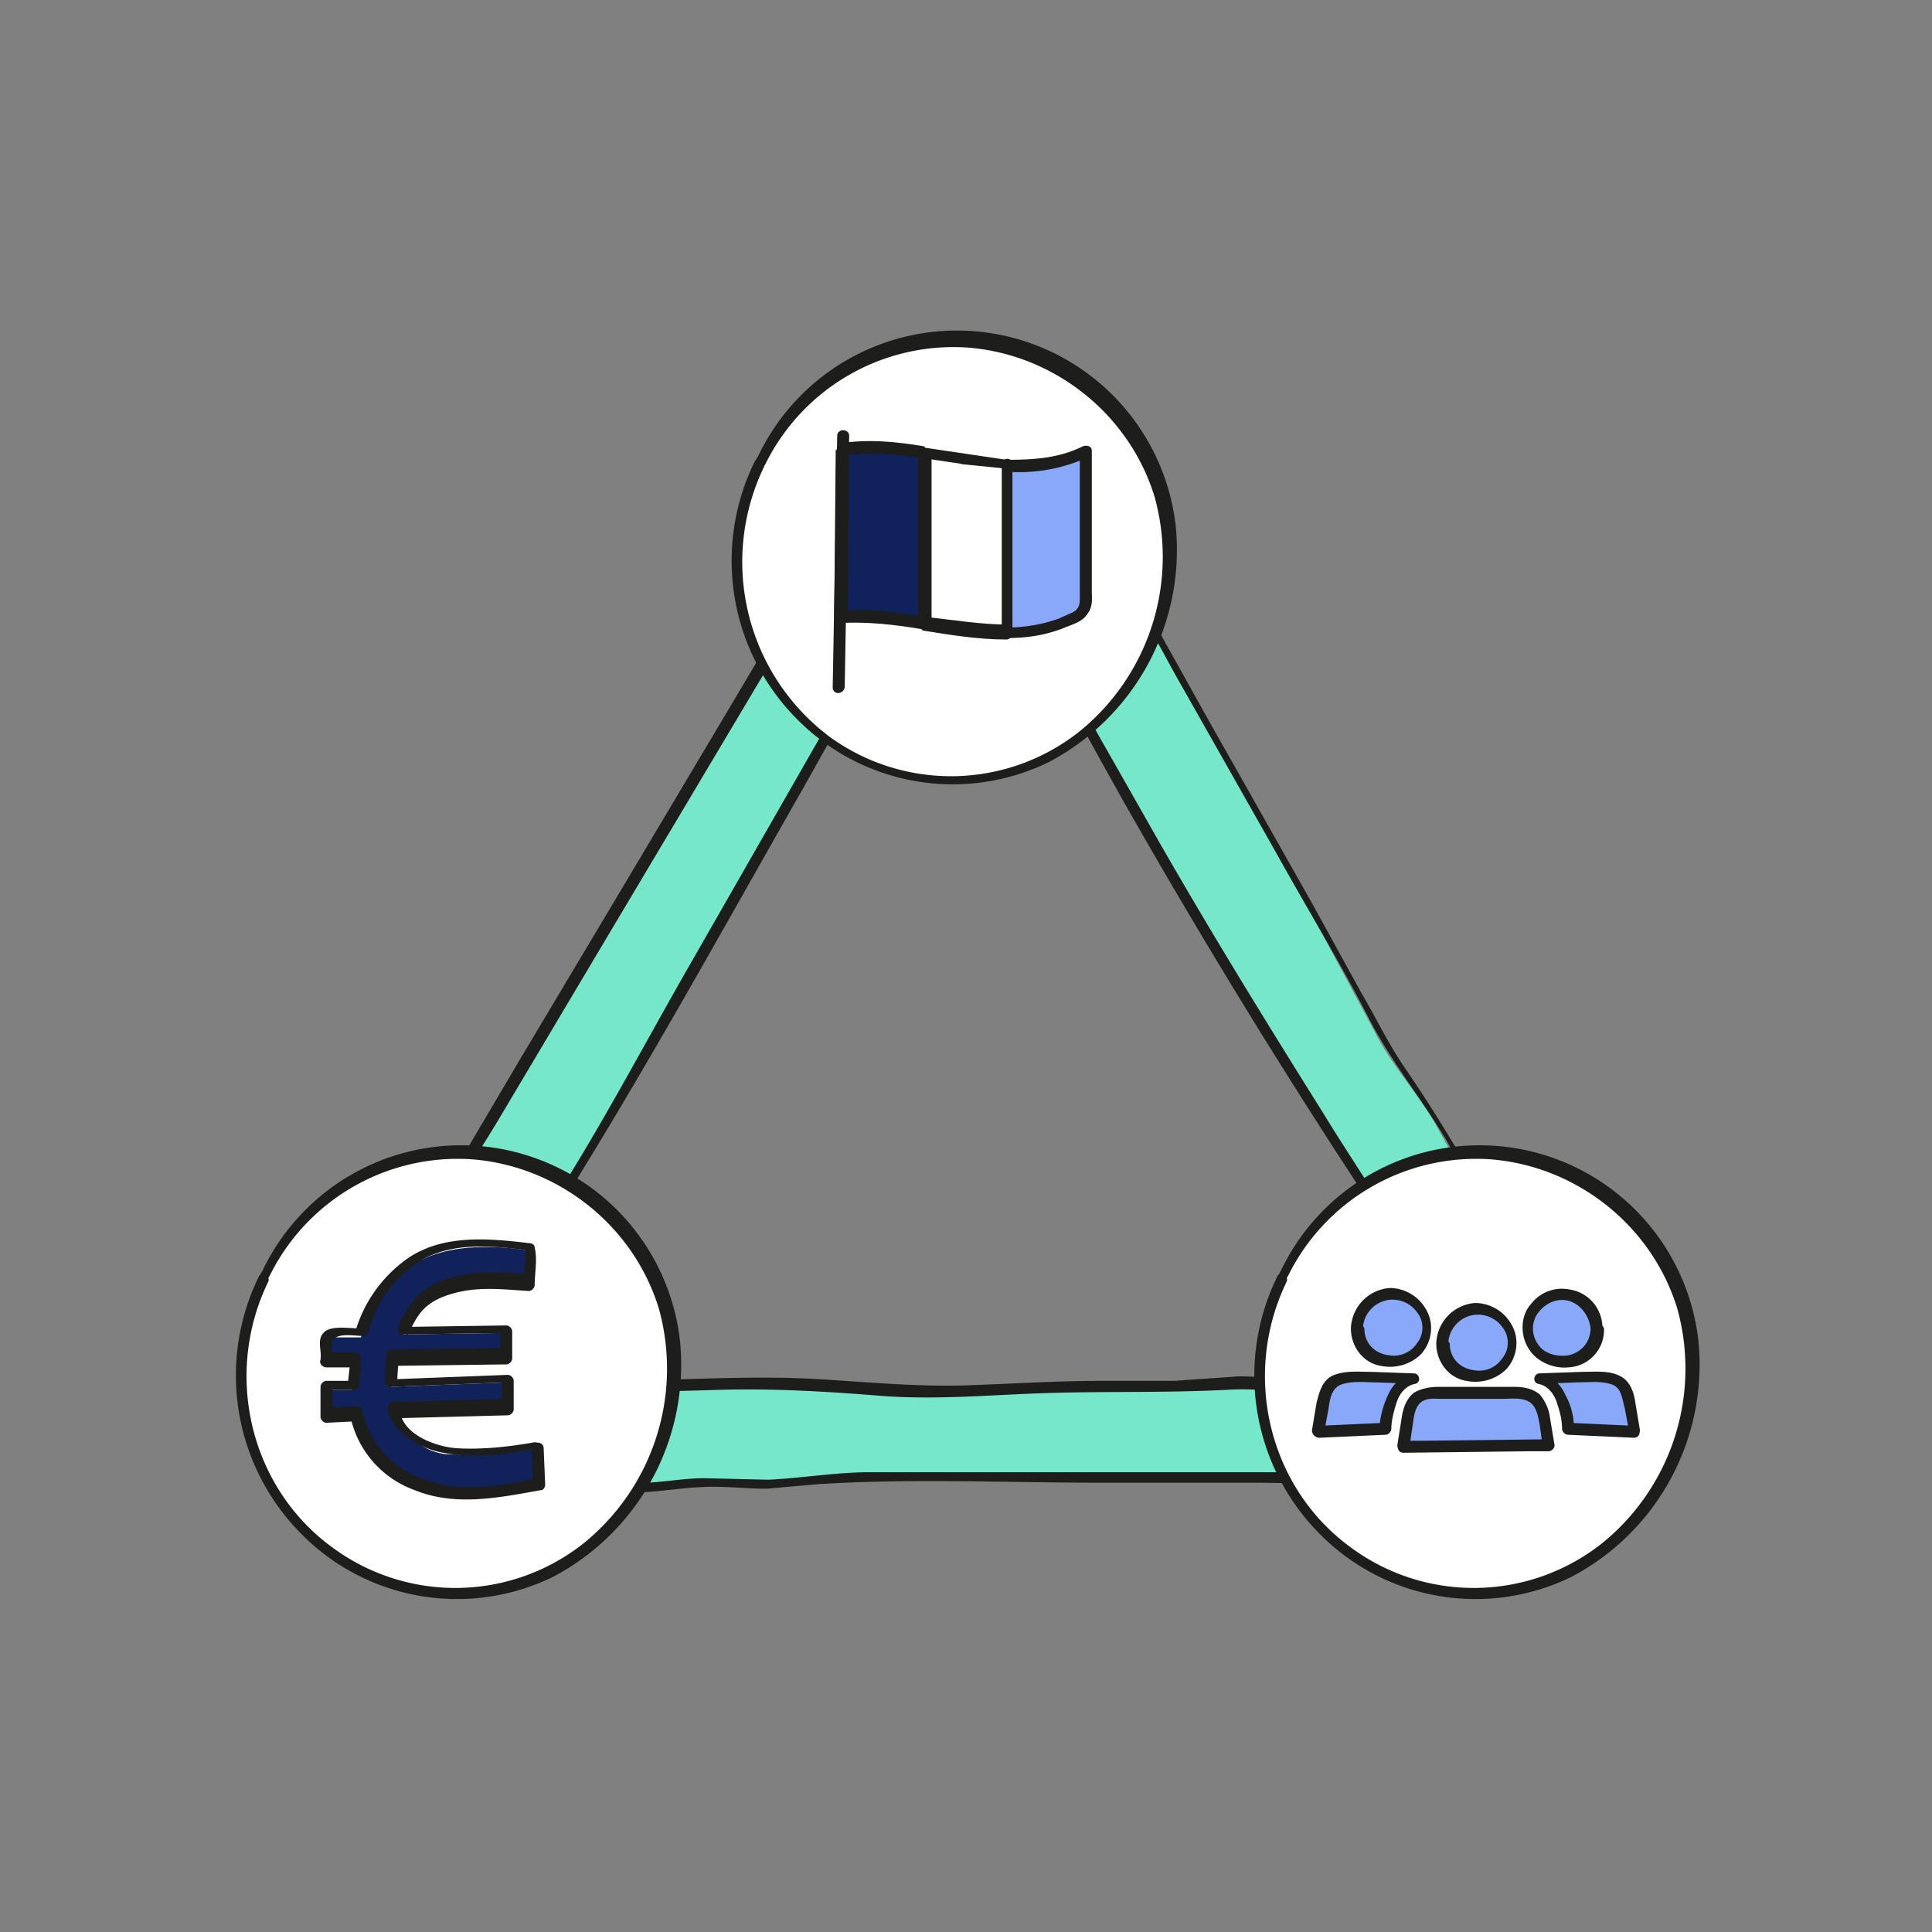
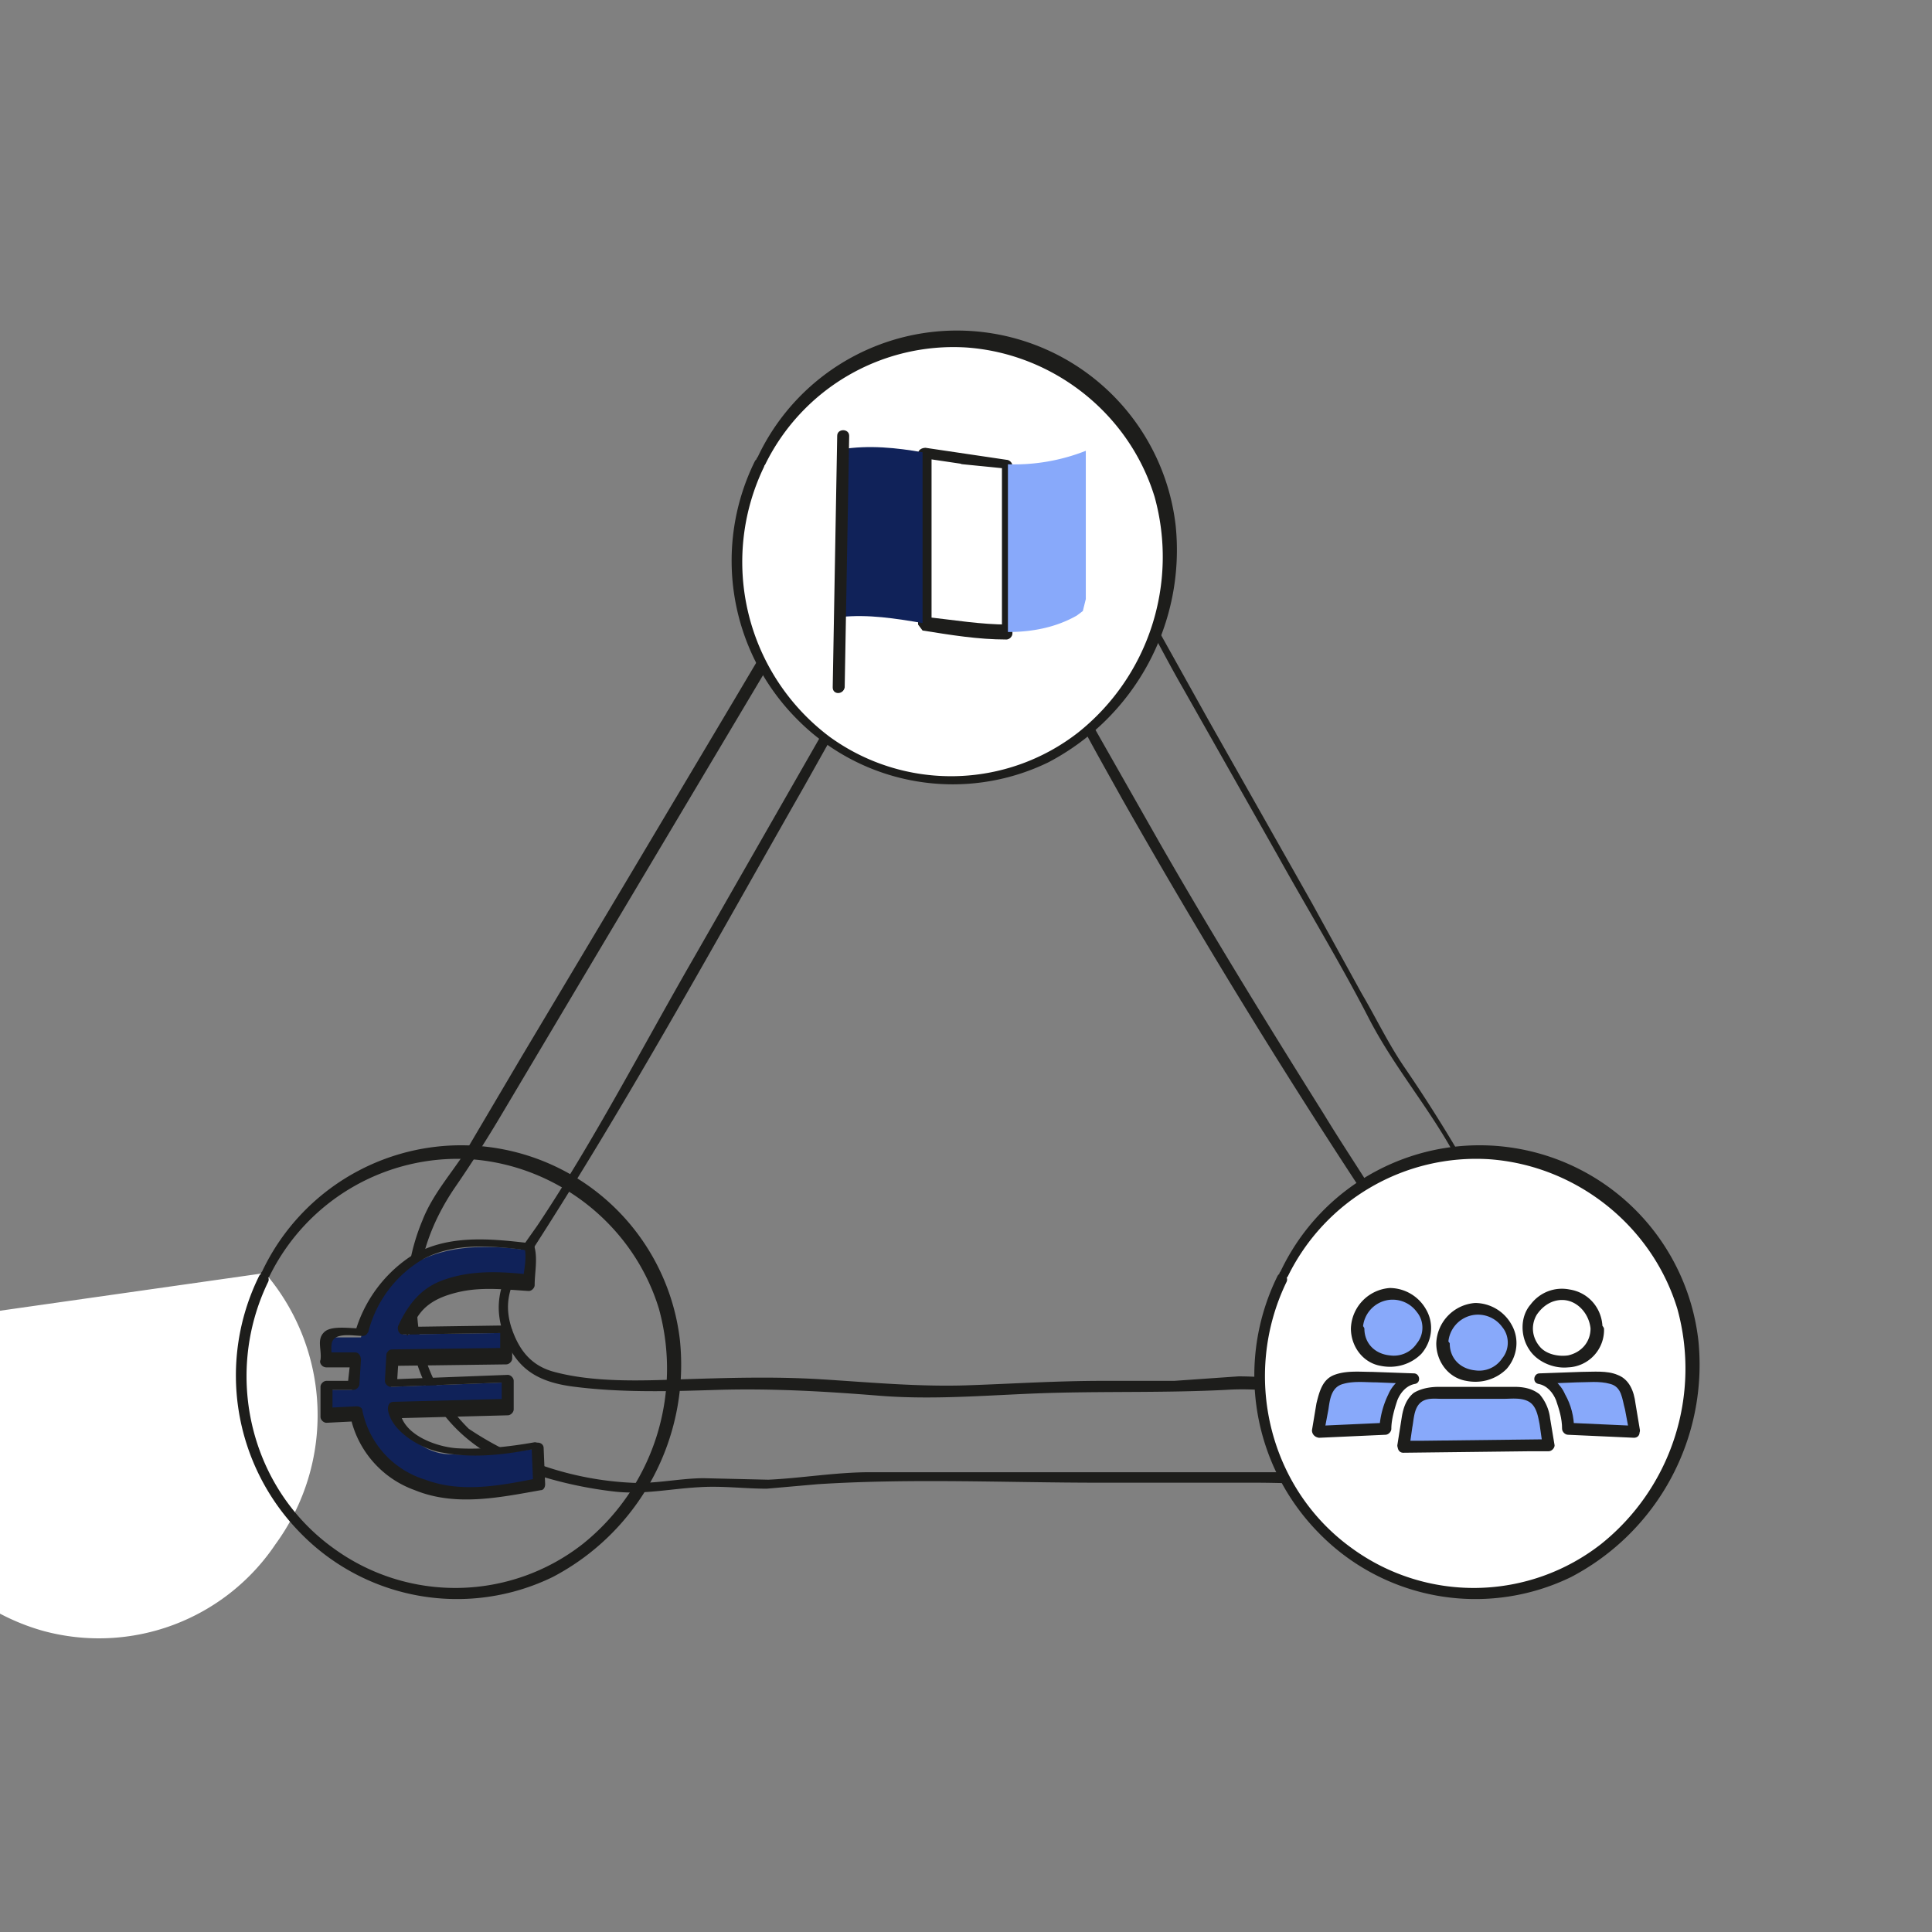
<svg xmlns="http://www.w3.org/2000/svg" version="1.1" id="Calque_1" x="0" y="0" viewBox="0 0 129 129" style="enable-background:new 0 0 129 129" xml:space="preserve">
  <rect x="0" y="0" width="129" height="129" fill="#808080" stroke="none" />
  <style>.st1{fill:#1d1d1b}.st2{fill:#fff}.st3{fill:#102259}.st4{fill:#88a9fa}</style>
-   <path d="m99.3 81.3-3.6-6.5c-1-1.7-2.9-3.9-3.8-5.7l-3.7-6.9-12.5-22.1a14.3 14.3 0 0 0-6.1-6.3 13 13 0 0 0-9.5-.6c-1.2.4-2.8 1.7-3.7 2.5-.8.7-1.4 1.6-2 2.6L42.9 57.8 31.5 77c-1 1.7-2.4 3.1-3.1 4.9-.6 1.5-.9 3.2-1 4.8-.1 3.3 1 6.8 3.5 9.1 2.4 2.2 5.7 2.9 8.9 3.5 1.9.4 4.1.2 6-.1 1.6-.2 5.1.2 6.6-.1 1.8-.4 8-.4 9.8-.4h24.5c2.3 0 4.7.1 6.9-.5 7.6-2.1 9-10.7 5.7-16.9zm-4.4 8.4-1.2 1.4c-1.9 2.1-4.3 1.7-9 1.3-2.6-.2-5 .3-7.6.2-3.8-.1-7.7-.1-11.5.2-3.4.3-6.9 0-10.3-.3-5.2-.5-10.4.3-15.6-.2-1.2-.1-3.1-.2-4.2-1-1-.7-1.5-2.3-1.8-3.4-.4-1.7.8-3.3 1.8-4.7 1.4-2 2.6-4 3.8-6.1 6.6-11.5 13.6-23.5 20-35.1 1.3-1.6 2.9-3.2 4.9-3.3 1.7-.1 3.3.9 4.3 2.2 1.1 1.3 1.7 2.9 2.5 4.4 1.3 2.8 2.8 5.4 4.3 8.1 5.1 9 10.5 17.8 16.1 26.5 1.7 2.7 3.6 5.6 3.8 8.8-.1.2-.1.7-.3 1z" style="fill:#76e8c9" />
  <path class="st1" d="M99.7 81.1a98 98 0 0 0-5.9-9.8c-1.1-1.6-1.9-3.3-2.9-5l-3.3-6-6.9-12.2-3.4-6.1c-1-1.7-1.9-3.5-3.1-5a12.6 12.6 0 0 0-9.3-4.8c-3.5-.3-6.5 1-9 3.4-1.4 1.4-2.3 3.4-3.3 5.1l-3.5 5.9-7.2 12.1-7.1 11.9-3.6 6.1c-1 1.6-2.3 3-3 4.8a13.6 13.6 0 0 0 0 10.5c1.4 3.3 4 5.3 7.4 6.4 1.8.6 3.7 1 5.5 1.2 1.9.2 3.7-.2 5.6-.3 1.5-.1 3 .1 4.5.1l3.4-.3c6.3-.4 12.6-.1 18.8-.1h10.4c3.9 0 8.1.5 11.8-1.1 5.1-2.2 6.8-7.9 5.7-13.1l-1.6-3.7c-.2-.4-.9-.1-.6.4 2.4 4.8 2.4 11.5-2.4 14.9-3.1 2.2-7.2 2-10.8 1.9H58.1c-2.3 0-4.6.4-6.8.5l-4.3-.1c-1.6 0-3.3.4-4.9.3a21.3 21.3 0 0 1-10.8-3.6A11.6 11.6 0 0 1 28 85.2c.3-2.1 1.1-4 2.3-5.8a85 85 0 0 0 3.2-5l6.6-11.1 13.1-22c1.9-3.2 3.8-6.8 7.7-8 3.8-1.1 8.6-.2 11.6 2.6 2.8 2.7 4.5 6.6 6.4 9.9l6.4 11.3c2 3.6 4.2 7.2 6.1 10.9 1.6 3.1 3.8 5.7 5.5 8.7l2.5 4.7c-.2.5.5.1.3-.3z" />
  <path class="st1" d="M94.5 89.5c-1.2 1.5-2.3 2.6-4.3 2.7-2.5.2-5-.3-7.5-.3l-4.3.3h-4.8c-3.1 0-6.1.2-9.1.3-3.2.1-6.4-.2-9.6-.4-3.2-.2-6.3-.1-9.5 0-2.7.1-5.8.2-8.4-.5-1.5-.4-2.3-1.4-2.8-2.8-.6-1.7-.2-3 .8-4.5C41.7 74 47.6 63.2 53.7 52.5l4.6-8.2c1.4-2.5 3.5-6.1 6.9-5.4 3 .6 4.3 3.8 5.4 6.3 1.3 2.8 2.8 5.4 4.3 8.1a469.5 469.5 0 0 0 16.4 26.8c.8 1.3 1.7 2.6 2.3 4 .6 1.5 1.7 4 .9 5.4-.2.4.4.8.6.4 1.1-2.1-.6-5.3-1.5-7.1-1.6-2.9-3.5-5.6-5.2-8.4-3.7-5.9-7.4-11.9-10.9-18l-5-8.8c-1.4-2.6-2.3-5.9-4.6-7.9a5 5 0 0 0-6.2-.6c-2.5 1.6-3.7 4.3-5.1 6.9L46.3 64c-3.4 5.9-6.6 12.1-10.4 17.8-1.6 2.3-3.3 4.3-2.3 7.2.8 2.4 2.3 3.3 4.8 3.6 3.2.4 6.4.3 9.6.2 3.6-.1 7.1.1 10.8.4 3.9.3 7.7-.1 11.6-.2 3.8-.1 7.6 0 11.5-.2 3-.2 6 .6 9 .2 2-.3 3.2-1.5 4.4-3.1.2-.4-.5-.7-.8-.4z" />
  <path class="st2" d="M50.8 30.8c2.1-4.2 6.4-7.3 11-7.9s9.6 1.3 12.7 4.8a14.5 14.5 0 0 1 .7 18.1 14.2 14.2 0 0 1-15.5 5.8c-4.1-1.1-7.7-4.2-9.4-8.1s-1.6-8.6.3-12.4" />
  <path class="st1" d="M51.1 31a14 14 0 0 1 13.4-7.8c5.8.4 10.9 4.4 12.6 10A15 15 0 0 1 72 48.9a13.8 13.8 0 0 1-16.6.3 14.6 14.6 0 0 1-4.4-18c.2-.4-.4-.8-.6-.4A15 15 0 0 0 53.2 48 14.6 14.6 0 0 0 70 50.9a16 16 0 0 0 8.5-15.8 14.7 14.7 0 0 0-27.9-4.6c-.4.5.3.9.5.5z" />
-   <path class="st2" d="M17.7 85c2.1-4.2 6.4-7.3 11-7.9 4.7-.6 9.6 1.3 12.7 4.8a14.6 14.6 0 0 1 .7 18.1 14.2 14.2 0 0 1-15.5 5.8 14.6 14.6 0 0 1-9.4-8.1 15 15 0 0 1 .3-12.4" />
+   <path class="st2" d="M17.7 85a14.6 14.6 0 0 1 .7 18.1 14.2 14.2 0 0 1-15.5 5.8 14.6 14.6 0 0 1-9.4-8.1 15 15 0 0 1 .3-12.4" />
  <path class="st1" d="M18 85.2a14 14 0 0 1 13.4-7.8c5.8.4 10.9 4.4 12.6 10a15 15 0 0 1-5.1 15.7 13.8 13.8 0 0 1-16.6.3c-5.6-4-7.4-11.6-4.4-17.8.2-.4-.4-.8-.6-.4a15 15 0 0 0 2.8 17.2 14.6 14.6 0 0 0 16.8 2.9 16 16 0 0 0 8.5-15.8 14.7 14.7 0 0 0-27.9-4.6c-.3.3.3.7.5.3z" />
  <path class="st2" d="M85.7 85c2.1-4.2 6.4-7.3 11-7.9 4.7-.6 9.6 1.3 12.7 4.8a14.6 14.6 0 0 1 .7 18.1 14.2 14.2 0 0 1-15.5 5.8c-4.1-1.1-7.7-4.2-9.4-8.1s-1.6-8.6.3-12.4" />
  <path class="st1" d="M86 85.2a14 14 0 0 1 13.4-7.8c5.8.4 10.9 4.4 12.6 10a15 15 0 0 1-5.1 15.7 13.8 13.8 0 0 1-16.6.3c-5.6-4-7.4-11.6-4.4-17.8.2-.4-.4-.8-.6-.4a15 15 0 0 0 2.8 17.2 14.6 14.6 0 0 0 16.8 2.9 16 16 0 0 0 8.5-15.8 14.7 14.7 0 0 0-27.9-4.6c-.3.3.3.7.5.3z" />
  <path class="st3" d="M35.8 96.7c-2.1.4-3.7.5-5.8.4-.7 0-1.5-.3-2-.7-.7-.5-1.5-1.1-1.7-2l6.9-.2h.7v-1.9l-7.8.3v-.9l.1-.8 7-.1h.6V89l-6.9.1.5-.9c.5-.8 1-1.4 1.8-1.8 2-.9 3.9-.7 6.1-.5l.1-2.2-.1-.2a17 17 0 0 0-3.9-.2c-1.3.1-2.6.4-3.8 1.1a8.6 8.6 0 0 0-3.5 4.9h-1.7l-.5.1c-.3.2-.3.5-.3.8v.9h2v.2l-.1 1.5h-1.8v2l2-.1.3 1.1a6.8 6.8 0 0 0 5.3 4c2.2.4 4.4 0 6.6-.4l-.1-2.7z" />
  <path class="st1" d="M35.7 96.3c-1.7.3-3.5.5-5.2.4-1.4-.1-3.6-.9-3.8-2.5l-.4.5 7.6-.2c.2 0 .4-.2.4-.4v-1.9c0-.2-.2-.4-.4-.4l-7.8.3.4.4.1-1.6-.4.3 7.6-.1c.2 0 .4-.2.4-.4v-1.8c0-.2-.2-.4-.4-.4l-6.9.1.3.6c.3-.6.6-1.3 1.1-1.8.6-.6 1.4-.9 2.2-1.1 1.6-.4 3.2-.2 4.8-.1.2 0 .4-.2.4-.4 0-.8.2-1.7 0-2.5 0-.2-.2-.3-.4-.3-2.6-.3-5.5-.6-7.9.9a9.1 9.1 0 0 0-3.7 5.1l.4-.3c-.7 0-1.9-.2-2.4.2-.6.5-.2 1.2-.3 1.9-.1.2.1.5.4.5h2l-.4-.5-.2 1.8.4-.4h-1.8c-.2 0-.4.2-.4.4v2c0 .2.2.4.4.4l2-.1-.4-.3a6.7 6.7 0 0 0 4.3 4.9c2.7 1.1 5.6.5 8.4 0 .2 0 .3-.2.3-.4l-.1-2.4c0-.5-.8-.5-.8 0l.1 2.4.3-.4c-2.5.5-5.1 1-7.5.1a6.1 6.1 0 0 1-4.2-4.6c0-.2-.2-.3-.4-.3l-2 .1.4.4v-2l-.4.4h1.8c.2 0 .4-.2.4-.4l.1-1.6c0-.2-.1-.5-.4-.5h-2l.4.5c.1-.5-.1-1.1.2-1.4.4-.4 1.4-.2 1.9-.2.2 0 .3-.1.4-.3a7.9 7.9 0 0 1 3.6-4.8c2.2-1.2 4.8-.9 7.2-.6l-.4-.3c.2.7 0 1.6-.1 2.3l.4-.4c-1.8-.2-3.7-.3-5.5.3-1.6.5-2.5 1.6-3.2 3.1-.1.2 0 .6.3.6l6.9-.1-.4-.4v1.8l.4-.4-7.6.1c-.2 0-.3.1-.4.3l-.1 1.8c0 .2.2.4.4.4l7.8-.3-.4-.4v1.9l.4-.4-7.6.2c-.3 0-.4.2-.4.5.2 1.5 2.3 2.7 3.7 2.9 2.1.4 4.3.1 6.3-.3.5.3.3-.4-.2-.4z" />
-   <path class="st2" d="m64.4 30.7-2.7-.4v11.4l2.4.4 3.1.2V31.1l-2.8-.4z" />
  <path class="st1" d="m64.5 30.3-2.7-.4c-.2 0-.5.1-.5.4v11.4l.3.4c1.9.3 3.7.6 5.6.6.2 0 .4-.2.4-.4V31.1c0-.2-.2-.4-.4-.4l-2.7-.4c-.5-.1-.7.7-.2.7l3 .3-.4-.4v11.2l.4-.4c-1.8 0-3.6-.3-5.4-.5l.3.4V30.2l-.5.4 2.7.4c.4.1.6-.6.1-.7z" />
  <path class="st3" d="m56.2 30-.1 11.2c1.9-.2 3.7.1 5.5.4V30.2c-1.7-.3-3.6-.5-5.4-.2z" />
-   <path class="st1" d="m56.2 30.4-.4-.4-.1 11.2c0 .2.2.4.4.4 1.8-.1 3.6.1 5.4.4.2 0 .5-.1.5-.4V30.2l-.3-.4c-1.8-.3-3.7-.5-5.6-.2-.3.1-.3.8.1.8 1.8-.2 3.6-.1 5.4.2l-.3-.4v11.4l.5-.4c-1.9-.3-3.7-.6-5.6-.4l.4.4.1-11.2c0-.2-.2-.4-.4-.4-.5 0-.6.8-.1.8z" />
  <path class="st4" d="M67.3 31v11.2c1.6 0 3.2-.3 4.6-1.1l.4-.3.2-.8v-9.9a13 13 0 0 1-5.2.9z" />
-   <path class="st1" d="M66.9 31v11.2c0 .2.2.4.4.4 1.3 0 2.6-.2 3.8-.7.5-.2 1.2-.4 1.5-.9.4-.5.3-1.1.3-1.6v-9.3c0-.3-.3-.4-.6-.3-1.6.8-3.3.9-5 .9-.5 0-.5.7 0 .8a11 11 0 0 0 5.4-1l-.6-.3V40c0 .4-.1.7-.5.9l-.9.4c-1.1.4-2.3.6-3.5.6l.4.4V31.1c.1-.6-.7-.6-.7-.1z" />
  <path class="st4" d="M56.3 29.1 56 45.9" />
  <path class="st1" d="m55.9 29.1-.3 16.8c0 .5.7.5.8 0l.3-16.8c0-.5-.8-.5-.8 0z" />
  <path class="st4" d="m88 95.6.3-1.8c.1-.5.2-1.1.6-1.4.4-.4 1.1-.4 1.7-.4l3.8.1c-.5.1-1 .5-1.3 1s-.4.9-.5 1.5l-.1.8-4.5.2z" />
  <path class="st1" d="m88.4 95.7.3-1.6c.1-.7.2-1.5 1-1.7.7-.2 1.5-.1 2.2-.1l2.5.1-.1-.7c-.7.2-1.3.7-1.6 1.4a6 6 0 0 0-.6 2.3l.4-.4-4.4.2c-.5 0-.5.8 0 .8l4.4-.2c.2 0 .4-.2.4-.4 0-.6.2-1.3.4-1.9.2-.5.6-1 1.2-1.1.4-.1.3-.7-.1-.7l-2.8-.1c-.8 0-1.7-.1-2.5.2-.8.3-1 1.1-1.2 1.9l-.3 1.8c0 .5.7.7.8.2z" />
  <path class="st4" d="M90.6 88.7c0 .4.1.8.3 1.1 1 1.7 3.7 1.4 4.3-.5.6-2.3-2.2-3.8-3.9-2.2a2 2 0 0 0-.7 1.6z" />
  <path class="st1" d="M90.2 88.7c0 1.2.8 2.3 2 2.5 1 .2 2-.1 2.7-.8.7-.8.9-2 .3-3a2.8 2.8 0 0 0-2.4-1.4 2.8 2.8 0 0 0-2.6 2.7c0 .5.7.5.8 0a2 2 0 0 1 1.7-1.9 2 2 0 0 1 1.9.8c.5.6.5 1.5 0 2.1-.4.6-1.1.9-1.8.8-1-.1-1.7-.8-1.7-1.8-.2-.5-.9-.5-.9 0z" />
  <path class="st4" d="m109.1 95.6-.3-1.8c-.1-.5-.2-1.1-.6-1.4-.4-.4-1.1-.4-1.7-.4l-3.8.1c.5.1 1 .5 1.3 1s.4.9.5 1.5l.1.8 4.5.2z" />
  <path class="st1" d="m109.5 95.5-.3-1.8c-.1-.8-.4-1.6-1.2-1.9-.7-.3-1.6-.2-2.4-.2l-2.8.1c-.4 0-.5.6-.1.7.6.1 1 .6 1.2 1.1.2.6.4 1.2.4 1.9 0 .2.2.4.4.4l4.4.2c.5 0 .5-.7 0-.8l-4.4-.2.4.4c0-.8-.2-1.6-.6-2.3-.3-.7-.9-1.2-1.6-1.4l-.1.7 2.5-.1c.7 0 1.5-.1 2.2.1.8.2.8 1 1 1.7l.3 1.6c0 .5.7.3.7-.2z" />
-   <path class="st4" d="M106.5 88.7c0 .4-.1.8-.3 1.1-1 1.7-3.7 1.4-4.3-.5-.6-2.3 2.2-3.8 3.9-2.2.5.4.7 1 .7 1.6z" />
  <path class="st1" d="M106.2 88.7c0 .9-.6 1.6-1.5 1.8-.7.1-1.5-.1-1.9-.6-.5-.6-.6-1.4-.2-2.1.4-.6 1-1 1.7-1 1 0 1.8.9 1.9 1.9 0 .5.8.5.8 0 0-1.3-.9-2.4-2.2-2.6-1-.2-2 .2-2.6 1-.7.8-.7 2.1-.1 3 .5.8 1.6 1.3 2.6 1.2a2.5 2.5 0 0 0 2.4-2.6c-.2-.5-.9-.5-.9 0z" />
  <path class="st4" d="m93.7 96.6.3-1.8c.1-.5.2-1.1.6-1.4.4-.4 1.1-.4 1.7-.4h4.7c.6 0 1.3.1 1.7.5.3.3.4.7.5 1.2l.3 1.8-9.8.1z" />
  <path class="st1" d="m94.1 96.7.2-1.4c.1-.5.1-1.2.5-1.6.4-.4 1-.3 1.5-.3h4.1c.5 0 1.2-.1 1.7.2.5.3.6 1 .7 1.5l.2 1.4.4-.4-8.5.1h-1.2c-.5 0-.5.8 0 .8l8.5-.1h1.2c.2 0 .4-.2.4-.4l-.3-1.8a3 3 0 0 0-.7-1.6c-.5-.4-1.1-.5-1.7-.5h-5c-.6 0-1.2.1-1.7.4-.5.4-.7 1-.8 1.6l-.3 1.9c0 .5.7.7.8.2z" />
  <path class="st4" d="M96.3 89.7c0 .4.1.8.3 1.1 1 1.7 3.7 1.4 4.3-.5.6-2.3-2.2-3.8-3.9-2.2-.5.5-.7 1-.7 1.6z" />
  <path class="st1" d="M95.9 89.7c0 1.2.8 2.3 2 2.5 1 .2 2-.1 2.7-.8.7-.8.9-2 .3-3a2.8 2.8 0 0 0-2.4-1.4 2.8 2.8 0 0 0-2.6 2.7c0 .5.7.5.8 0a2 2 0 0 1 1.7-1.9 2 2 0 0 1 1.9.8c.5.6.5 1.5 0 2.1-.4.6-1.1.9-1.8.8-1-.1-1.7-.8-1.7-1.8-.2-.4-.9-.4-.9 0z" />
</svg>